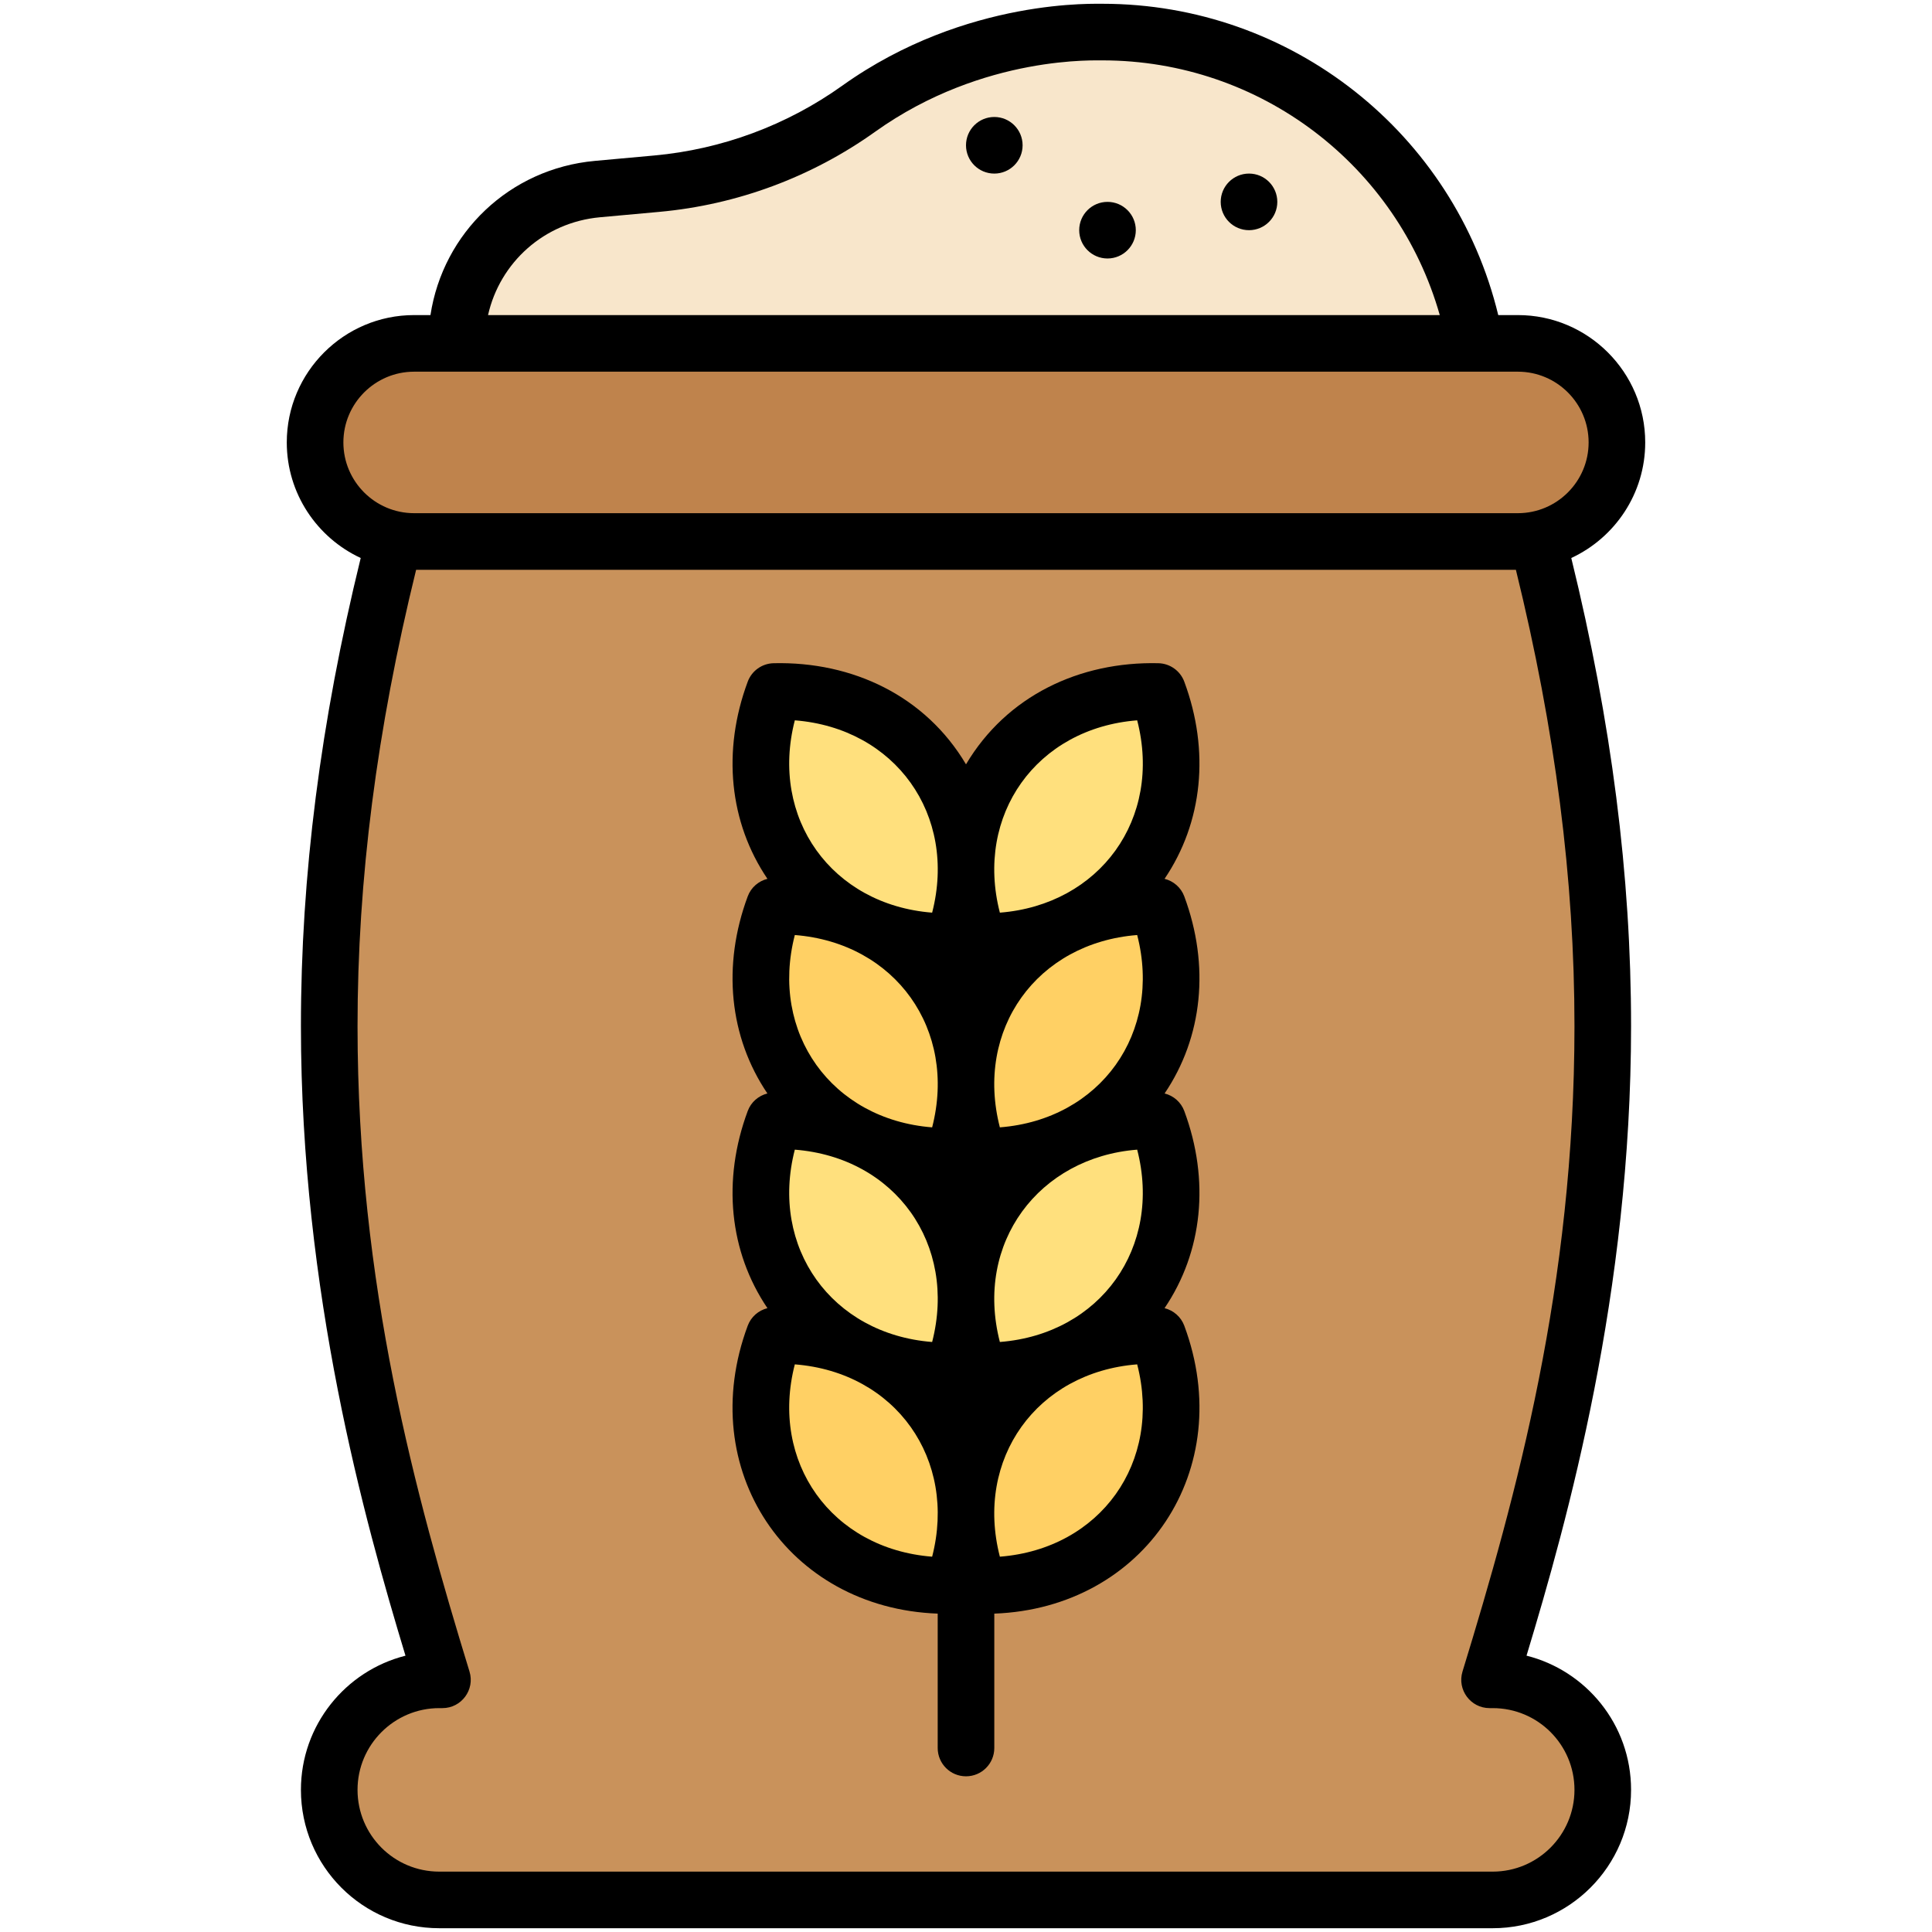
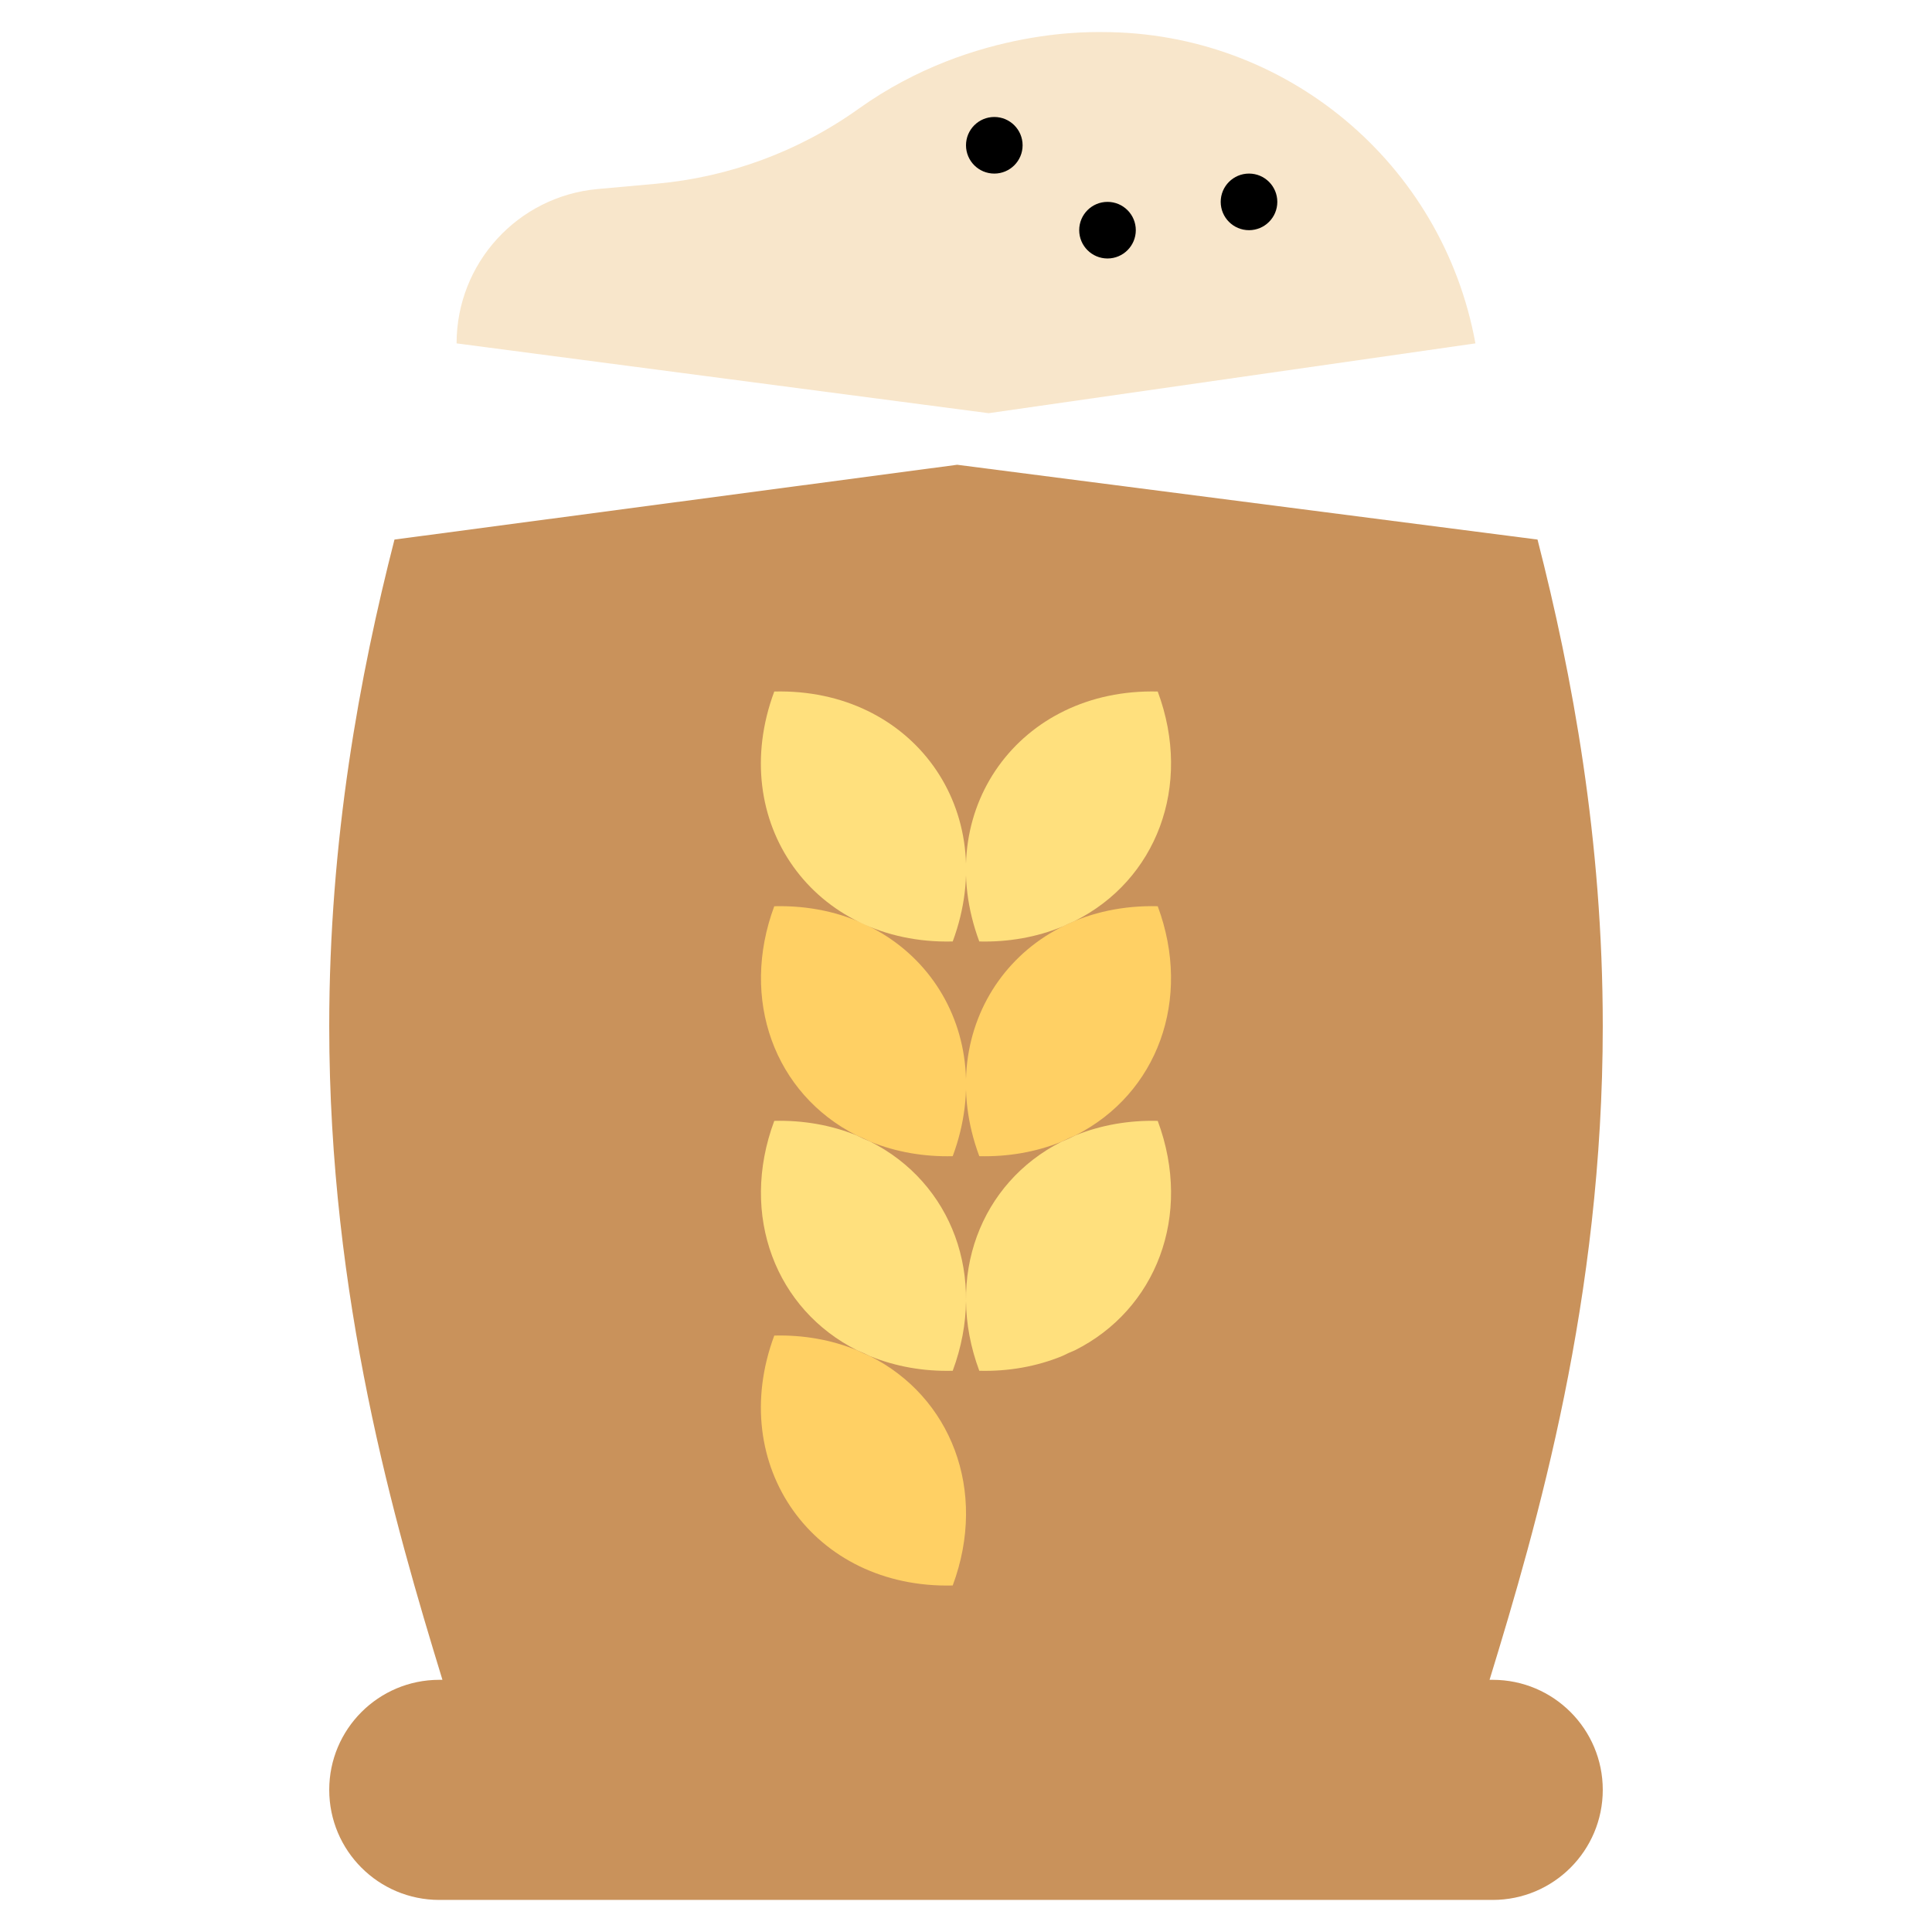
<svg xmlns="http://www.w3.org/2000/svg" enable-background="new 0 0 512 512" viewBox="0 0 512 512">
  <g id="_x32_5_x2C__Flour_x2C__flours_x2C__wheat_x2C__oatmeal_x2C__cereals_x2C__food_and_restaurant">
    <g>
      <path id="XMLID_505_" d="m395.58 445.17h-.83c12.73-41.54 29.98-101.03 30-173.18.01-49.53-8.09-93.1-17.29-129l-153.793-19.823-149.127 19.823c-9.2 35.9-17.3 79.47-17.29 129 .02 72.15 17.27 131.64 30 173.18h-.83c-16.11 0-29.17 13.06-29.17 29.16 0 16.082 13.017 29.17 29.17 29.17h279.16c16.11 0 29.17-13.06 29.17-29.17 0-16.092-13.049-29.16-29.17-29.16z" fill="#c9925b" />
      <path id="XMLID_506_" d="m391 91-129 18.5-141-18.5c0-21.24 16.19-38.97 37.35-40.9l15.7-1.42c18.996-1.732 37.489-8.423 53.51-19.87 30.889-22.056 63.868-20.198 64.59-20.31 48.55 0 90.16 34.73 98.85 82.5z" fill="#f8e6cb" />
-       <path id="XMLID_507_" d="m402.25 91c14.5 0 26.25 11.75 26.25 26.25 0 12.645-8.975 23.298-21.04 25.73v.01c-1.68.33-3.43.51-5.21.51h-292.5c-14.564 0-26.25-11.806-26.25-26.25 0-14.486 11.75-26.25 26.25-26.25z" fill="#bf834c" />
      <g fill="#ffd064">
        <path id="XMLID_508_" d="m252.48 420.17c-36.872.923-60.091-31.81-47.29-66.23 7.69-.2 15.18 1.12 21.97 3.91 1.09.55 2.21 1.05 3.34 1.51 21.368 10.684 31.36 35.54 21.98 60.81z" />
-         <path id="XMLID_509_" d="m306.81 353.94c12.806 34.433-10.431 67.153-47.29 66.23-9.114-24.552-.064-49.788 21.98-60.81 1.13-.46 2.25-.96 3.34-1.51 6.79-2.79 14.28-4.11 21.97-3.91z" />
        <path id="XMLID_510_" d="m306.81 240.16c9.189 24.708-.114 49.717-21.75 60.7-.01 0-.02 0-.02.01-1.27.51-2.52 1.08-3.74 1.7-.01 0-.01 0-.02.01-6.73 2.72-14.15 4.01-21.76 3.82-12.79-34.454 10.475-67.147 47.29-66.24z" />
        <path id="XMLID_511_" d="m252.48 306.4c-7.61.19-15.03-1.1-21.76-3.82-.01-.01-.01-.01-.02-.01-1.22-.62-2.47-1.19-3.74-1.7 0-.01-.01-.01-.02-.01-21.731-11.032-30.906-36.08-21.75-60.7 36.805-.907 60.083 31.778 47.29 66.24z" />
      </g>
      <path id="XMLID_515_" d="m306.81 297.04c9.366 25.185-.539 50.095-21.97 60.81-1.13.46-2.25.96-3.34 1.51-6.79 2.79-14.29 4.11-21.98 3.91-9.257-24.938.318-49.838 21.76-60.69.01-.01.01-.01.02-.01 1.27-.52 2.52-1.08 3.74-1.7 0-.01.01-.01.02-.01 6.73-2.72 14.14-4.01 21.75-3.82z" fill="#ffe07d" />
      <path id="XMLID_516_" d="m252.48 363.27c-7.69.2-15.19-1.12-21.98-3.91-1.09-.55-2.21-1.05-3.34-1.51-21.455-10.727-31.326-35.653-21.97-60.81 7.61-.19 15.02 1.1 21.75 3.82.01 0 .02 0 .02.01 1.22.62 2.47 1.18 3.74 1.7.01 0 .01 0 .02.01 21.406 10.834 31.032 35.712 21.76 60.69z" fill="#ffe07d" />
      <path id="XMLID_517_" d="m306.81 183.26c9.348 25.134-.49 50.097-22.02 60.83-1.09.45-2.16.93-3.21 1.46-6.81 2.81-14.34 4.14-22.06 3.95-12.836-34.58 10.6-67.159 47.29-66.24z" fill="#ffe07d" />
      <path id="XMLID_518_" d="m252.48 249.5c-36.806.906-60.114-31.757-47.29-66.24 36.727-.919 60.113 31.695 47.29 66.24z" fill="#ffe07d" />
      <g>
-         <path d="m416.405 147.877c11.557-5.363 19.595-17.071 19.595-30.627 0-18.609-15.141-33.75-33.75-33.75h-5.198c-11.664-48.162-54.804-82.5-104.905-82.5-.766.117-35.947-1.861-68.944 21.71-14.659 10.471-31.891 16.867-49.831 18.498l-15.705 1.428c-22.639 2.058-40.263 19.076-43.591 40.864h-4.326c-18.609 0-33.75 15.141-33.75 33.75 0 13.555 8.038 25.263 19.593 30.626-10.656 43.491-15.852 84.165-15.843 124.116.02 70.535 16.791 130.739 27.708 166.785-15.903 4.008-27.708 18.428-27.708 35.553 0 20.239 16.365 36.67 36.67 36.67h279.16c20.22 0 36.67-16.45 36.67-36.67 0-17.366-12-31.634-27.705-35.561 10.917-36.049 27.686-96.25 27.705-166.776.007-39.951-5.188-80.626-15.845-124.116zm-257.381-90.303 15.705-1.428c20.591-1.871 40.368-9.213 57.192-21.23 28.904-20.645 59.447-18.797 60.226-18.916 41.903 0 78.158 27.895 89.407 67.5h-252.218c3.138-13.934 14.855-24.578 29.688-25.926zm-68.024 59.676c0-10.339 8.411-18.75 18.75-18.75h292.5c10.339 0 18.75 8.411 18.75 18.75s-8.411 18.75-18.75 18.75h-292.5c-10.339 0-18.75-8.411-18.75-18.75zm303.75 335.42h.83c12.018 0 21.67 9.732 21.67 21.66 0 11.949-9.721 21.67-21.67 21.67h-279.16c-12.038 0-21.67-9.742-21.67-21.67 0-11.943 9.721-21.66 21.67-21.66h.83c5.039 0 8.648-4.882 7.171-9.697-14.346-46.811-29.652-102.488-29.671-170.984-.007-38.865 5.084-78.512 15.524-120.988h291.452c10.44 42.476 15.531 82.123 15.524 120.988-.019 68.496-15.325 124.174-29.671 170.984-1.477 4.818 2.134 9.697 7.171 9.697z" />
        <circle cx="263.5" cy="38.502" r="7.5" />
        <circle cx="293.5" cy="61" r="7.5" />
        <circle cx="331" cy="53.5" r="7.5" />
-         <path d="m308.62 346.677c10.115-14.942 12.046-33.896 5.225-52.253-.872-2.349-2.849-4.051-5.213-4.644 10.105-14.939 12.032-33.886 5.213-52.235-.874-2.353-2.855-4.057-5.225-4.646 10.115-14.942 12.046-33.896 5.225-52.252-1.068-2.874-3.777-4.809-6.842-4.886-20.872-.493-40.226 8.632-51.003 26.796-10.724-18.076-29.996-27.295-51.003-26.796-3.064.077-5.773 2.012-6.842 4.886-6.822 18.356-4.891 37.31 5.225 52.252-2.369.59-4.351 2.293-5.225 4.646-6.819 18.35-4.892 37.296 5.213 52.235-2.364.592-4.34 2.294-5.213 4.644-6.822 18.357-4.891 37.311 5.225 52.253-2.369.59-4.35 2.293-5.225 4.646-14.167 38.121 10.548 74.835 50.345 76.304v35.613c0 4.143 3.357 7.5 7.5 7.5s7.5-3.357 7.5-7.5v-35.613c39.834-1.471 64.496-38.224 50.345-76.304-.875-2.352-2.856-4.056-5.225-4.646zm-61.594 65.862c-26.652-2.089-43.072-25.066-36.39-50.969 26.823 2.103 43.022 25.263 36.39 50.969zm0-56.899c-26.632-2.087-43.073-25.062-36.39-50.969 26.691 2.093 43.055 25.138 36.39 50.969zm0-56.878c-26.635-2.089-43.073-25.064-36.39-50.97 26.648 2.089 43.065 25.101 36.39 50.97zm0-56.899c-26.632-2.088-43.073-25.064-36.39-50.969 26.638 2.088 43.073 25.067 36.39 50.969zm17.948 56.899c-6.688-25.922 9.809-48.886 36.39-50.97 6.674 25.872-9.722 48.88-36.39 50.97zm0 56.878c-6.796-26.338 10.442-48.936 36.39-50.969 6.672 25.865-9.719 48.881-36.39 50.969zm0 56.899c-6.685-25.913 9.797-48.885 36.39-50.969 6.677 25.884-9.72 48.879-36.39 50.969zm0-170.676c-6.673-25.865 9.716-48.88 36.39-50.969 6.743 26.137-10.001 48.9-36.39 50.969z" />
      </g>
    </g>
  </g>
  <g id="Layer_1" />
</svg>